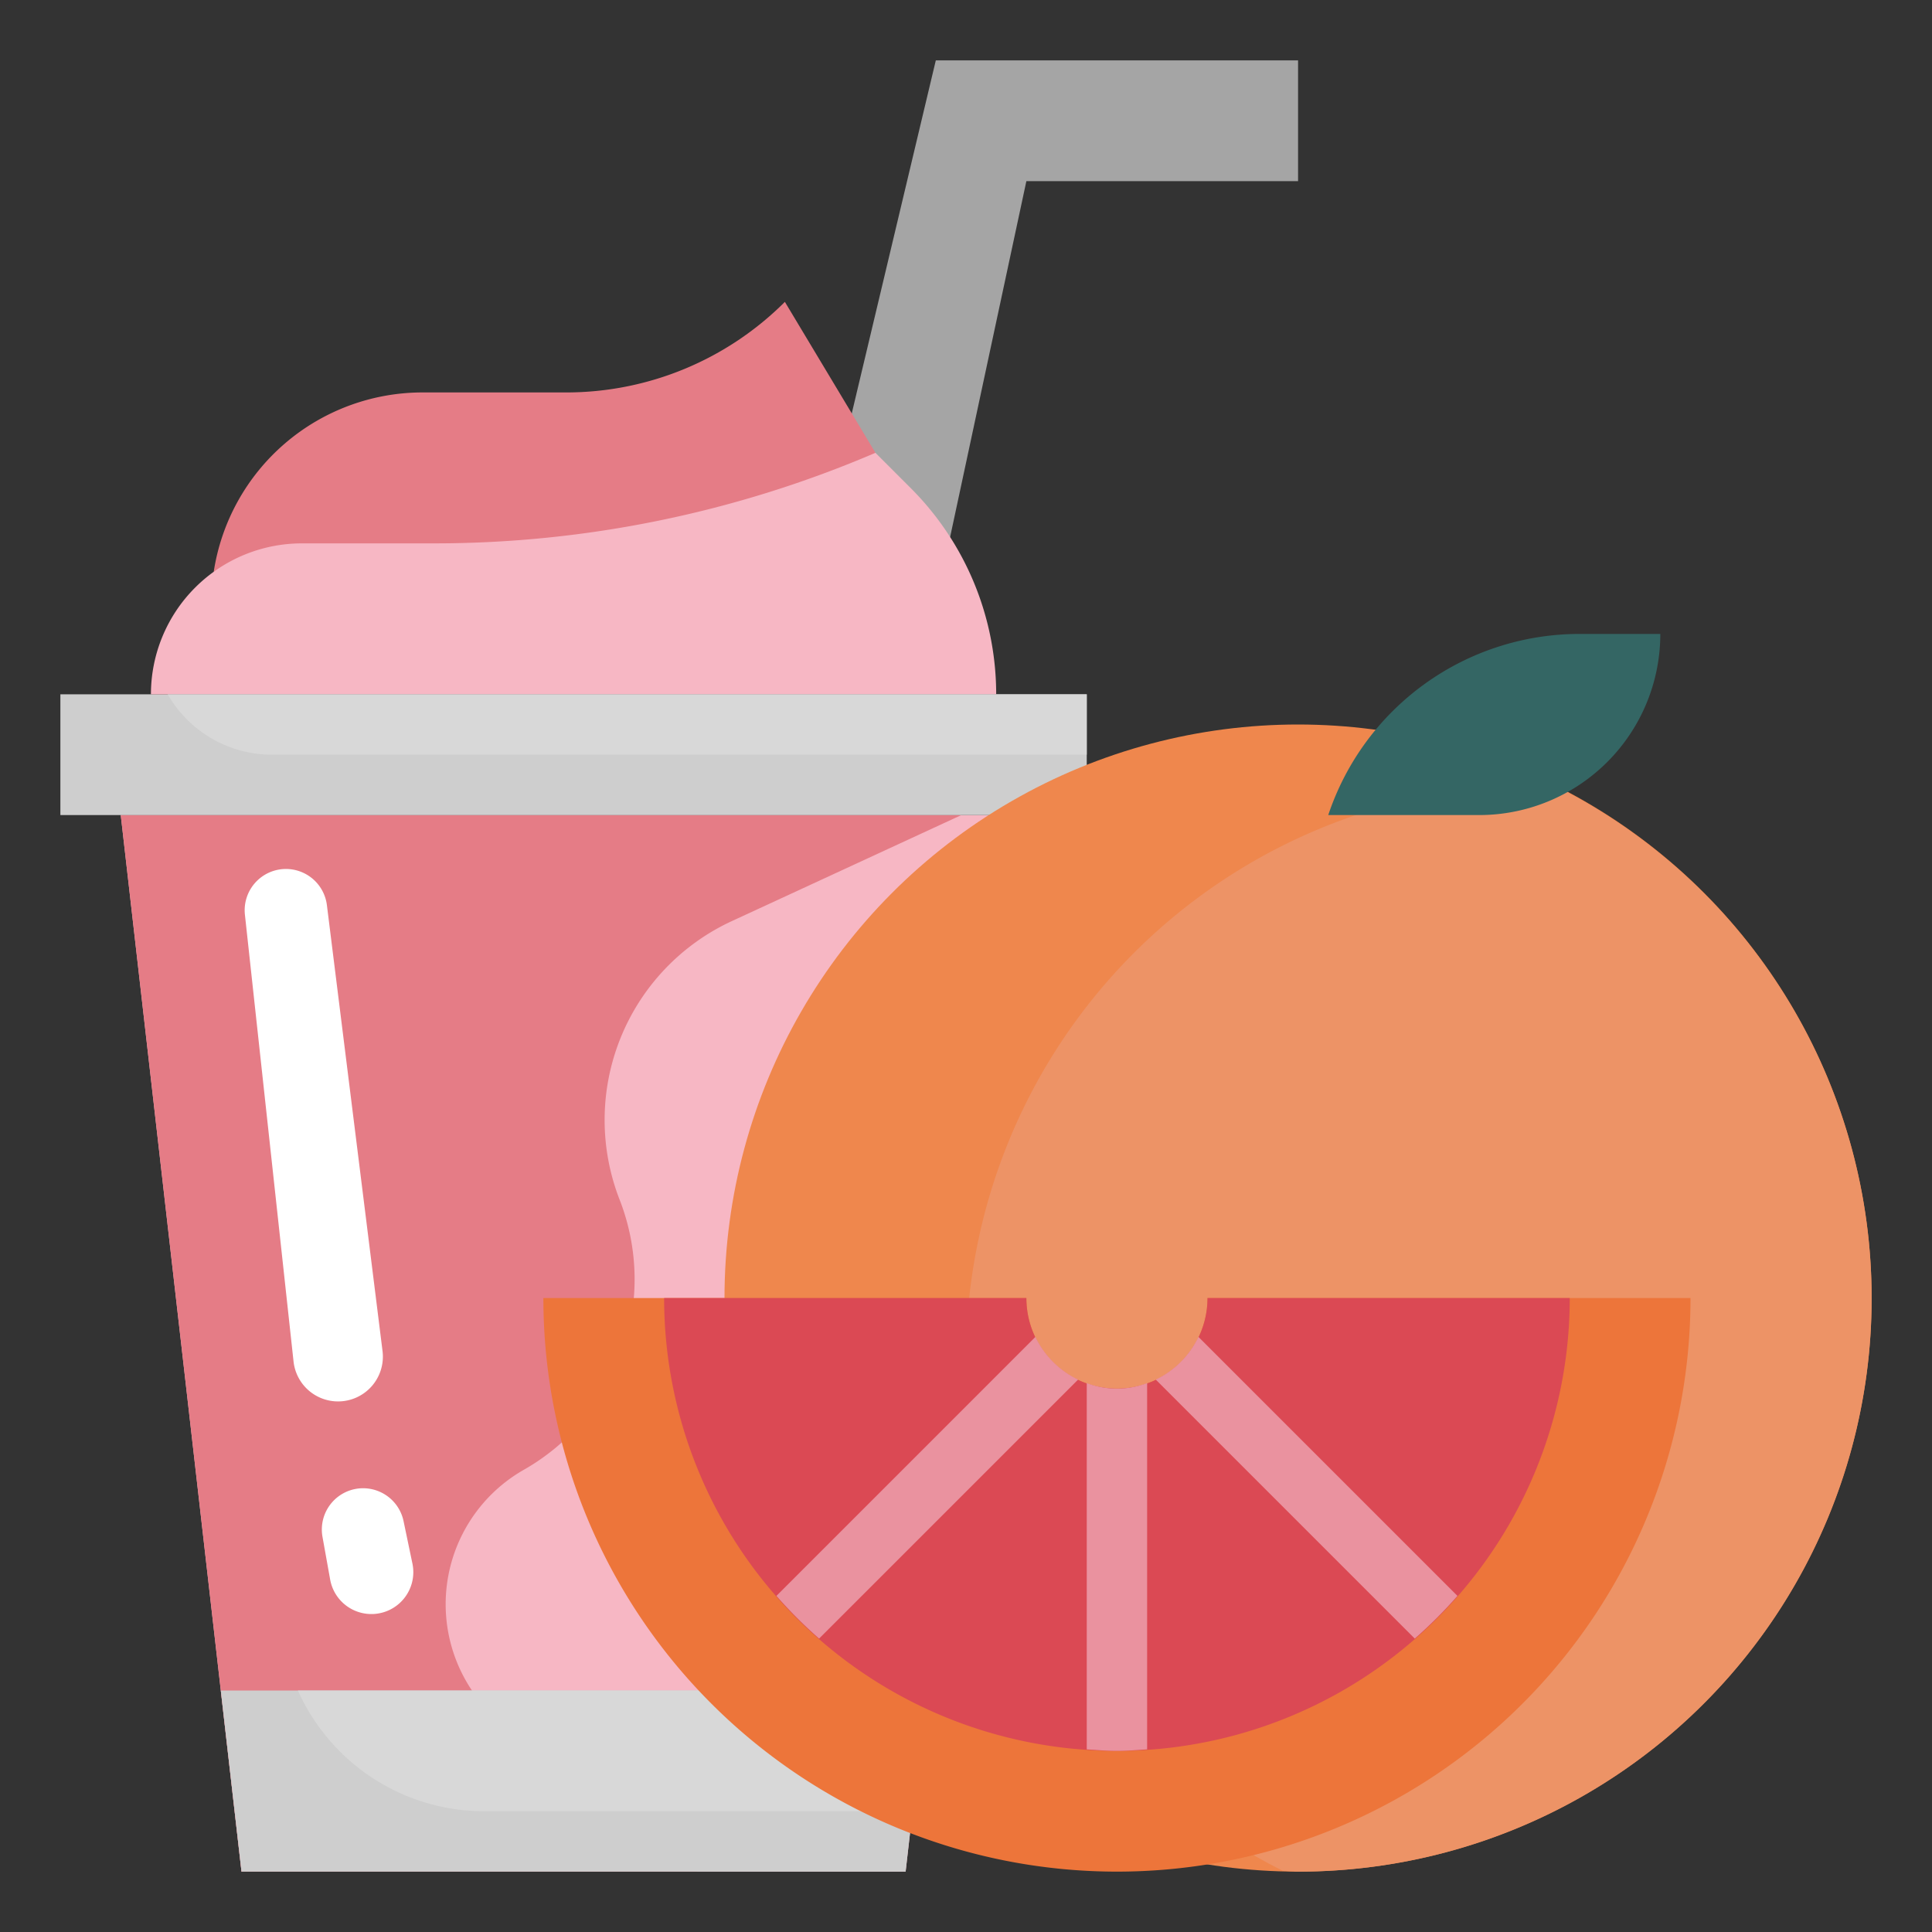
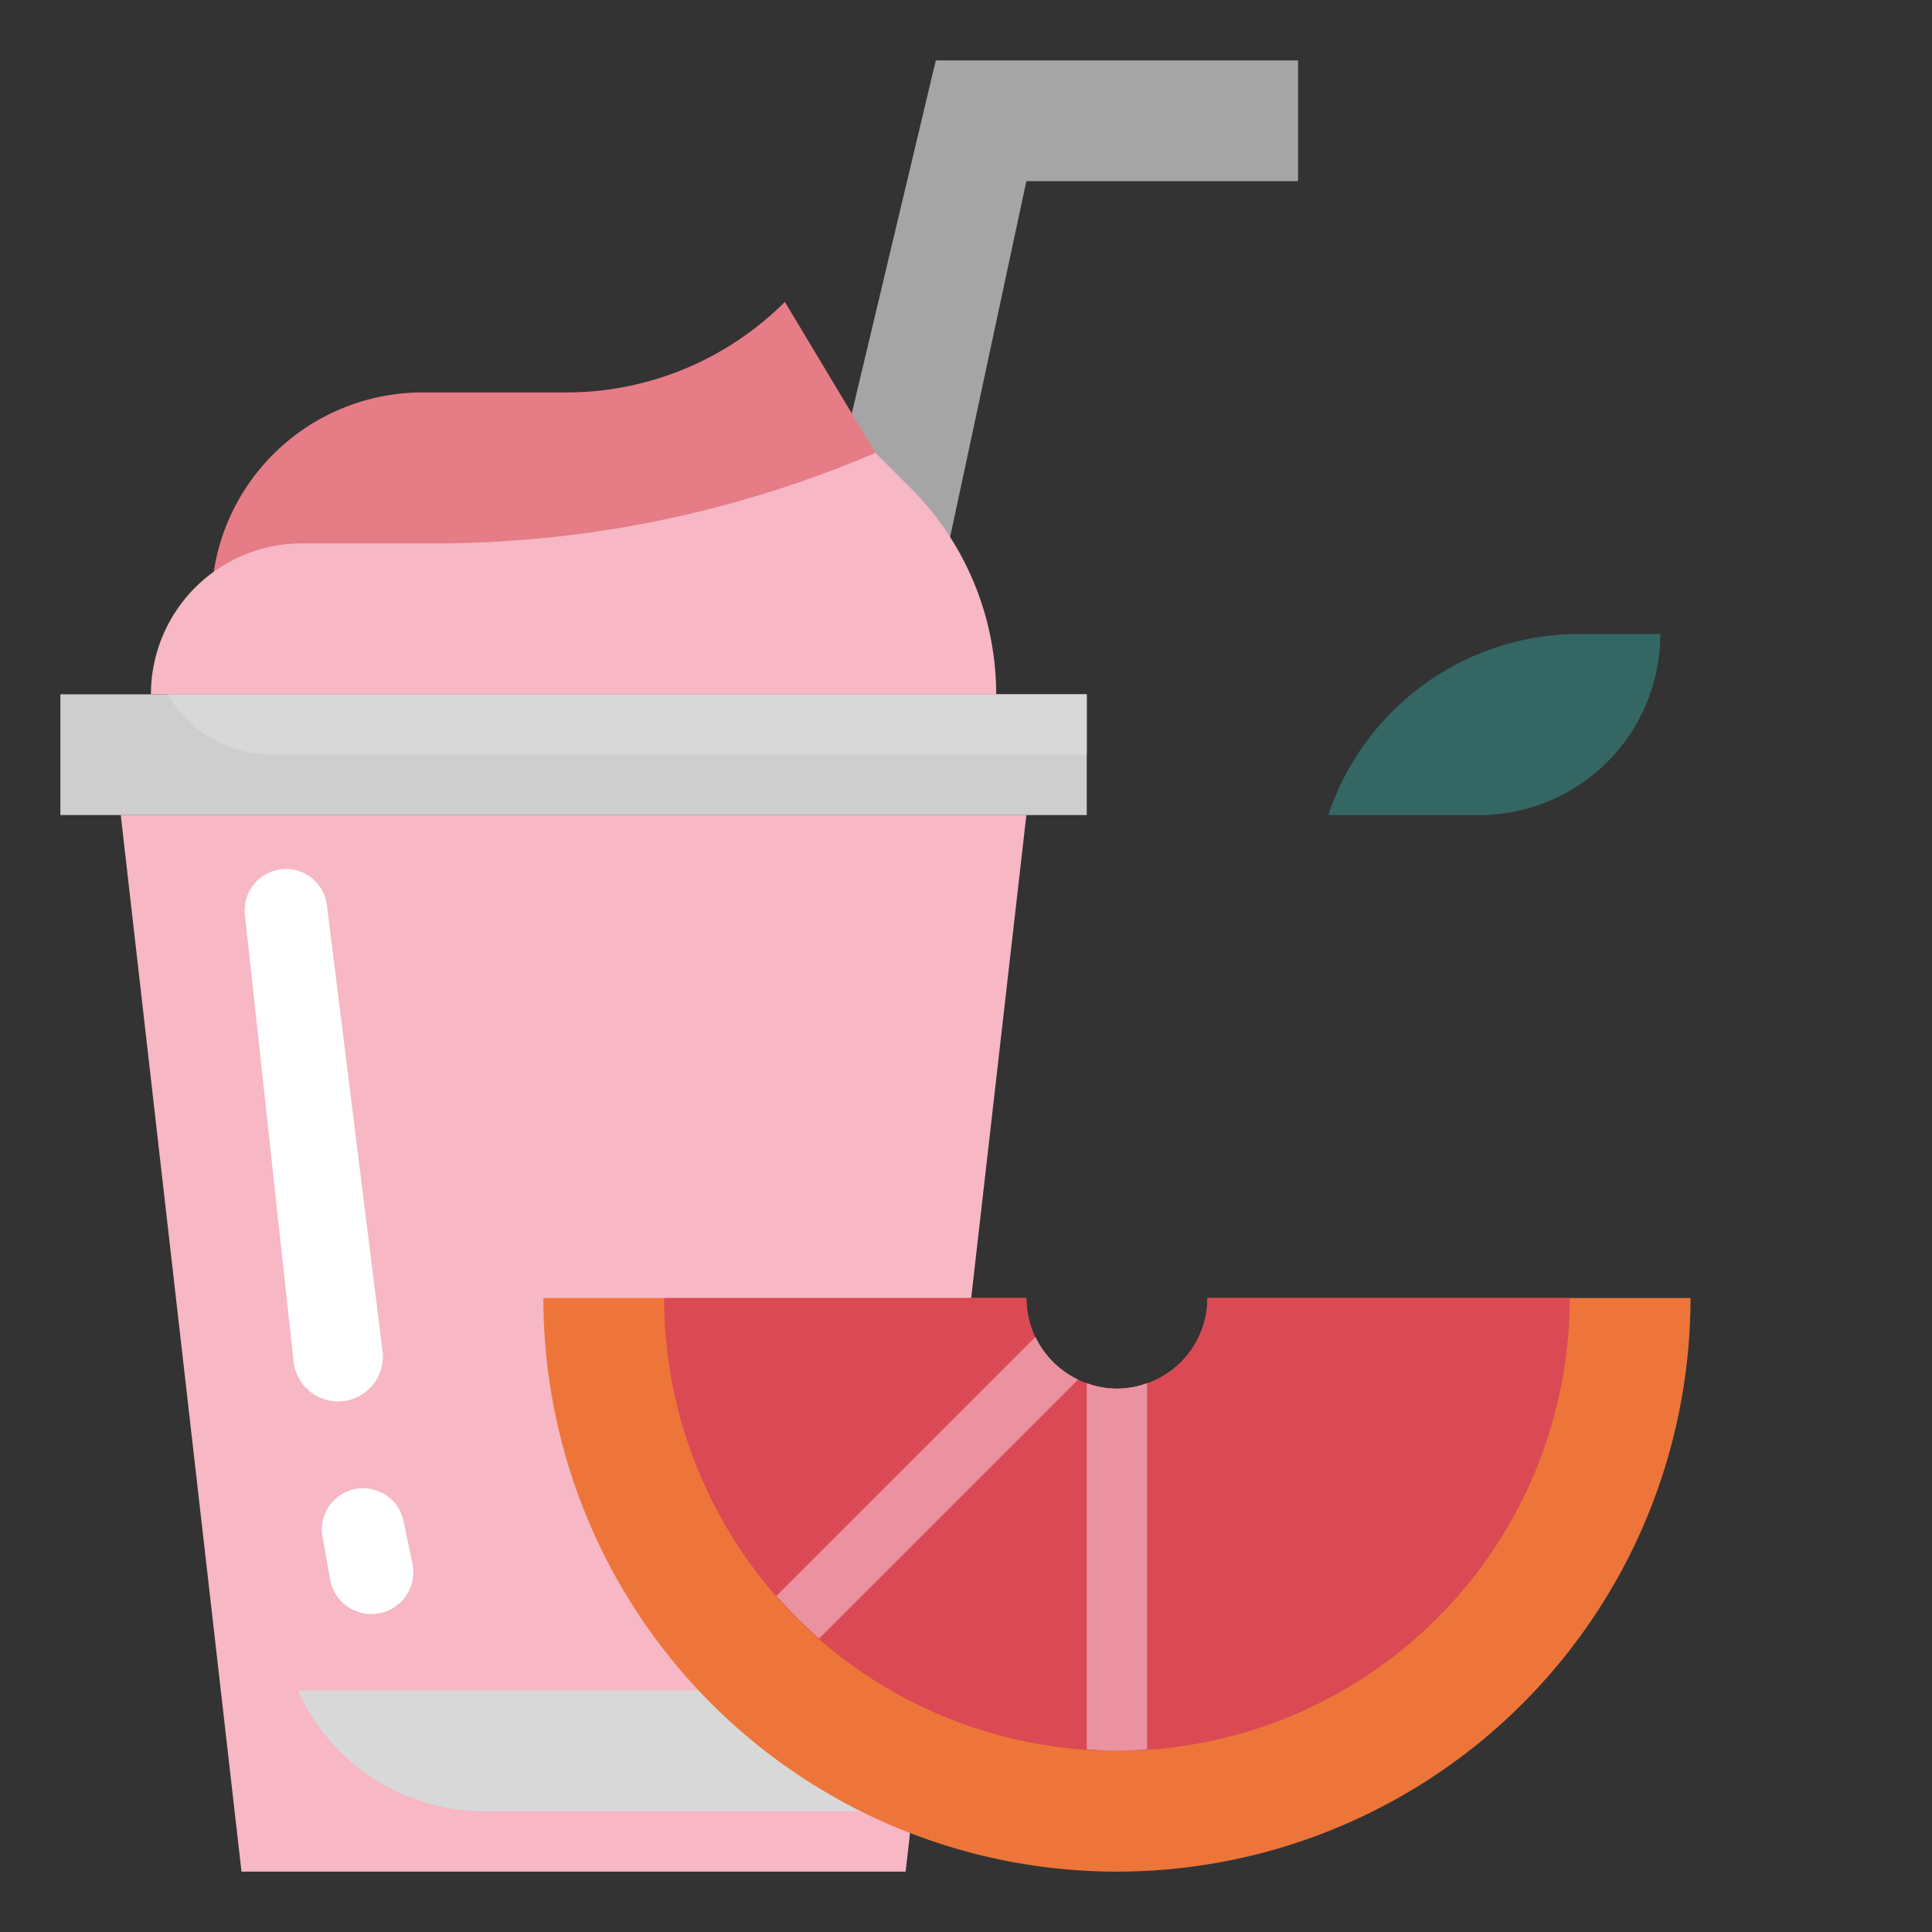
<svg xmlns="http://www.w3.org/2000/svg" id="Layer_3" height="512" viewBox="0 0 64 64" width="512" data-name="Layer 3">
  <rect x="0" y="0" width="64" height="64" fill="#333333" stroke="none" />
  <path d="m31.474 17.79 2.526-11.79h9v-4h-12l-2.784 11.693-1.622 6.178z" fill="#a5a5a5" />
  <path d="m34 27-4 35h-22l-4-35z" fill="#f7b7c4" />
-   <path d="m24.24 30.514 7.607-3.514h-27.847l4 35h15.112l-6.312-4.768a5.125 5.125 0 0 1 .553-8.544 7.258 7.258 0 0 0 3.173-8.946 7.259 7.259 0 0 1 3.714-9.228z" fill="#e57c86" />
  <path d="m7.08 18.941a7 7 0 0 1 6.92-5.941h4.757a10.242 10.242 0 0 0 7.243-3l3 5-2.653 3.941z" fill="#e57c86" />
  <path d="m2 23h34v4h-34z" fill="#cecece" />
  <path d="m5 23a5 5 0 0 1 5-5h4.384a37.112 37.112 0 0 0 14.616-3l1.172 1.172a9.656 9.656 0 0 1 2.828 6.828z" fill="#f7b7c4" />
-   <path d="m8 62h22l.686-6h-23.372z" fill="#cecece" />
  <path d="m16.039 60h14.19l.457-4h-20.818a6.766 6.766 0 0 0 6.171 4z" fill="#d8d8d8" />
  <path d="m9 25h27v-2h-30.445a3.982 3.982 0 0 0 3.445 2z" fill="#d8d8d8" />
  <path d="m9.472 28.786a1.368 1.368 0 0 0 -1.359 1.514l1.611 14.8a1.483 1.483 0 0 0 1.476 1.324 1.484 1.484 0 0 0 1.472-1.667l-1.843-14.773a1.367 1.367 0 0 0 -1.357-1.198z" fill="#fff" />
  <path d="m10.682 50.905.255 1.42a1.388 1.388 0 0 0 1.405 1.142 1.388 1.388 0 0 0 1.321-1.667l-.295-1.412a1.37 1.37 0 0 0 -1.339-1.088 1.368 1.368 0 0 0 -1.347 1.605z" fill="#fff" />
-   <circle cx="43" cy="43" fill="#ef874d" r="19" />
-   <path d="m32 45a18.983 18.983 0 0 0 10.5 16.975c.168 0 .331.025.5.025a18.989 18.989 0 0 0 8.5-35.975c-.168 0-.331-.025-.5-.025a19 19 0 0 0 -19 19z" fill="#ed9366" />
  <path d="m44 27a8.775 8.775 0 0 1 8.325-6h2.675a6 6 0 0 1 -6 6z" fill="#346664" />
  <path d="m18 43a19 19 0 0 0 38 0h-16a3 3 0 0 1 -6 0z" fill="#ed753a" />
  <path d="m37 58a15 15 0 0 0 15-15h-12a3 3 0 0 1 -6 0h-12a15 15 0 0 0 15 15z" fill="#db4954" />
  <g fill="#ea929f">
    <path d="m34.3 44.286-8.58 8.58a15.218 15.218 0 0 0 1.414 1.414l8.58-8.58a3 3 0 0 1 -1.414-1.414z" />
    <path d="m38 57.95v-12.134a2.809 2.809 0 0 1 -2 0v12.134c.332.021.662.05 1 .05s.668-.029 1-.05z" />
-     <path d="m38.286 45.7 8.58 8.58a15.218 15.218 0 0 0 1.414-1.414l-8.58-8.58a3 3 0 0 1 -1.414 1.414z" />
  </g>
</svg>